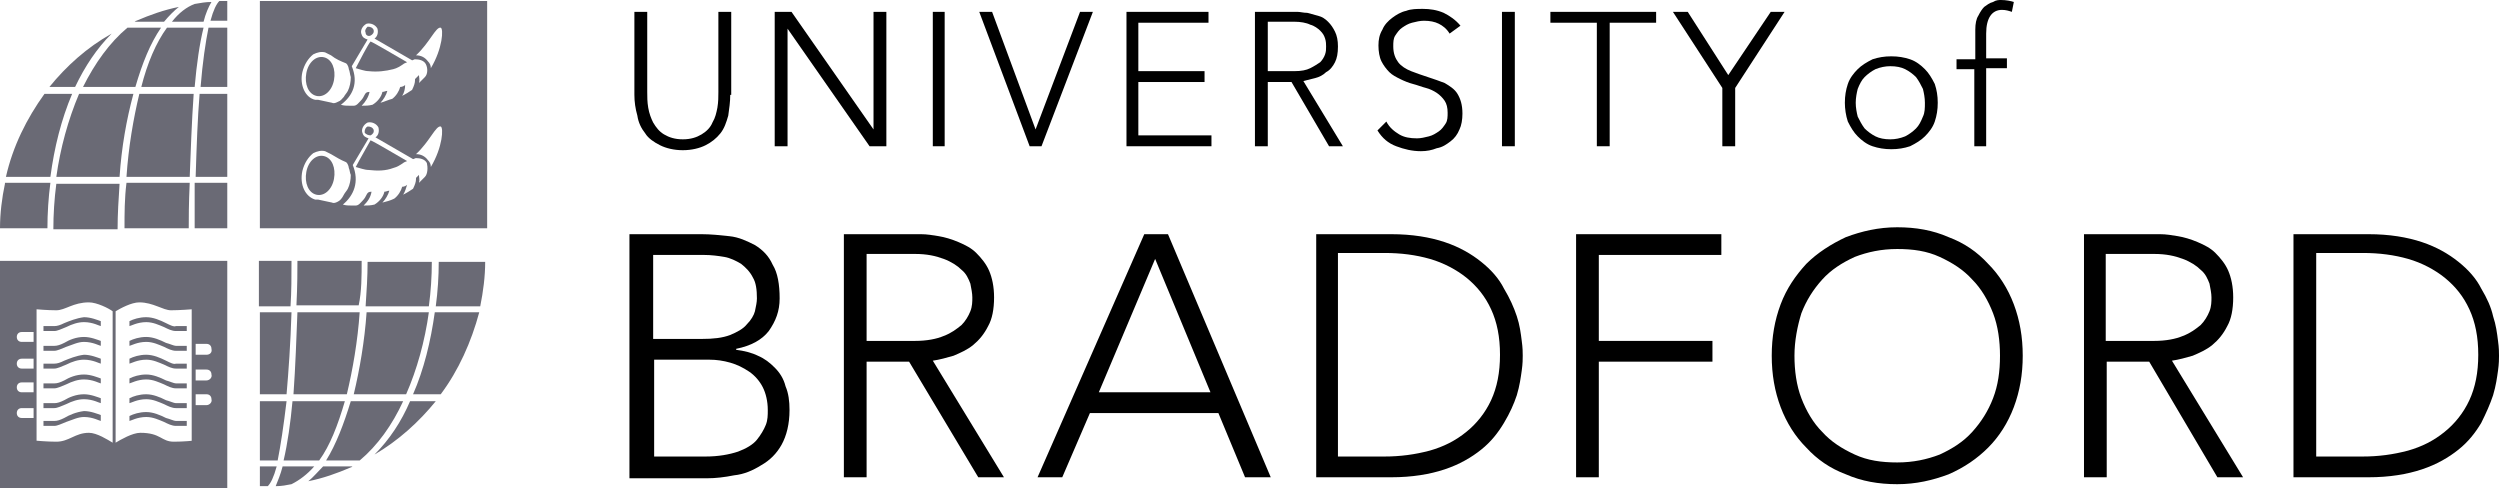
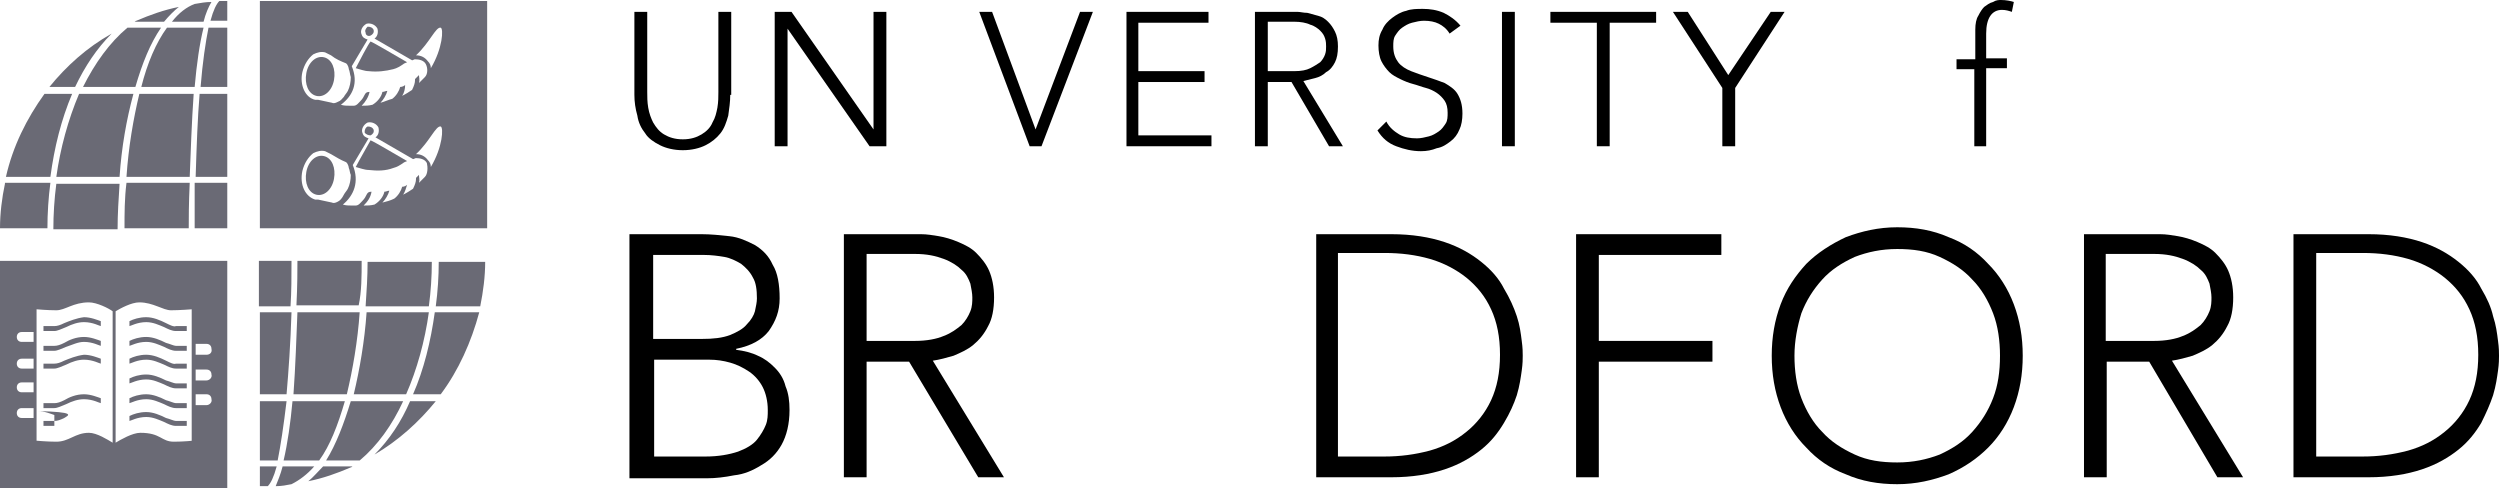
<svg xmlns="http://www.w3.org/2000/svg" viewBox="0 0 253 49.4">
  <style type="text/css">  
	.st0{fill:#6A6A75;}
</style>
  <path class="st0" d="M36.4 31.6h-6.3c-0.1 2.5-0.2 5.5-0.4 8.3h5.4C35.7 37.4 36.2 34.5 36.4 31.6M29 40.6h-2.7v6h1.8C28.4 45.1 28.7 43.1 29 40.6M32.3 46.6c1.1-1.5 1.9-3.6 2.6-6h-5.3c-0.2 2.2-0.5 4.3-0.9 6H32.3L32.3 46.6zM41.1 39.9c1.1-2.5 1.9-5.4 2.3-8.3h-6.3c-0.2 2.9-0.7 5.8-1.3 8.3H41.1L41.1 39.9zM48.6 31c0.3-1.5 0.5-3 0.5-4.5 0 0 0 0 0 0h-4.7v0c0 1.5-0.1 3-0.3 4.5H48.6L48.6 31zM29.5 31.6h-3.2v8.3H29C29.2 37.6 29.4 34.8 29.5 31.6M29.5 26.4L29.5 26.4l-3.3 0V31h3.2C29.5 29.5 29.5 28 29.5 26.4M36.6 26.4L36.6 26.4l-6.5 0v0c0 0.9 0 2.5-0.1 4.5h6.3C36.6 29.5 36.6 27.9 36.6 26.4M44.6 39.9c1.8-2.4 3.1-5.3 3.9-8.3H44c-0.4 2.9-1.1 5.8-2.2 8.3H44.6L44.6 39.9zM43.4 31c0.2-1.5 0.3-3 0.3-4.5 0 0 0 0 0 0h-6.5v0c0 1.5-0.1 3-0.2 4.5H43.4L43.4 31zM26.3 49.2c0.3 0 0.5 0 0.8 0 0.3-0.3 0.6-0.9 0.9-2h-1.7L26.3 49.2 26.3 49.2 26.3 49.2zM31.8 47.2h-3.2c-0.2 0.8-0.5 1.5-0.7 2 0.6 0 1.1-0.1 1.6-0.2C30.3 48.6 31.1 48 31.8 47.2M31.2 48.7c1.5-0.3 2.9-0.8 4.3-1.4 0.1 0 0.1-0.1 0.2-0.1h-3C32.1 47.8 31.7 48.3 31.2 48.7M35.5 40.6c-0.7 2.3-1.5 4.4-2.5 6h3.4c1.8-1.5 3.3-3.6 4.4-6H35.5L35.5 40.6zM37.9 46c2.4-1.4 4.5-3.3 6.2-5.4h-2.6C40.6 42.7 39.4 44.5 37.9 46" />
  <path class="st0" d="M12.8 17.9h6.4c0.1-2.5 0.2-5.6 0.4-8.4h-5.5C13.5 12 13 14.9 12.8 17.9M20.3 8.8H23v-6h-1.9C20.8 4.3 20.5 6.3 20.3 8.8M16.9 2.8c-1.1 1.5-2 3.6-2.6 6h5.4c0.2-2.3 0.5-4.4 0.9-6H16.9L16.9 2.8zM8 9.5c-1.1 2.6-1.9 5.5-2.3 8.4h6.4c0.2-3 0.7-5.8 1.4-8.4H8L8 9.5zM0.5 18.6C0.2 20 0 21.6 0 23.1c0 0 0 0 0 0h4.8v0c0-1.5 0.1-3.1 0.3-4.6H0.5L0.5 18.6zM19.8 17.9H23V9.5h-2.8C20 11.9 19.9 14.7 19.8 17.9M19.7 23.1L19.7 23.1l3.3 0v-4.6h-3.3C19.7 20 19.7 21.5 19.7 23.1M12.6 23.1L12.6 23.1l6.5 0v0c0-0.9 0-2.5 0.1-4.6h-6.4C12.6 20.1 12.6 21.6 12.6 23.1M4.5 9.5c-1.8 2.5-3.2 5.3-3.9 8.4h4.5c0.4-3 1.1-5.8 2.2-8.4H4.5L4.5 9.5zM5.7 18.6c-0.2 1.5-0.3 3.1-0.3 4.6 0 0 0 0 0 0h6.5v0c0-1.5 0.1-3.1 0.2-4.6H5.7L5.7 18.6zM23 0.1c-0.3 0-0.5 0-0.8 0 -0.3 0.3-0.6 0.9-0.9 2H23L23 0.1C23 0.1 23 0.1 23 0.1M17.4 2.2h3.2c0.2-0.8 0.5-1.5 0.8-2 -0.6 0-1.1 0.1-1.7 0.2C18.9 0.7 18.1 1.3 17.4 2.2M18.1 0.7c-1.5 0.3-2.9 0.8-4.3 1.4 -0.1 0-0.1 0.1-0.2 0.1h3C17.1 1.6 17.6 1.1 18.1 0.7M13.7 8.8c0.7-2.4 1.5-4.4 2.6-6h-3.4c-1.8 1.5-3.3 3.6-4.5 6H13.7L13.7 8.8zM11.3 3.4C8.8 4.8 6.7 6.7 5 8.8h2.6C8.6 6.7 9.8 4.9 11.3 3.4" />
  <path class="st0" d="M37.5 13.7c0.2-0.1 0.4-0.3 0.3-0.6 -0.1-0.2-0.3-0.3-0.6-0.3 -0.2 0.1-0.3 0.3-0.3 0.6C37 13.6 37.3 13.7 37.5 13.7L37.5 13.7z" />
  <path class="st0" d="M32.8 15.8c-0.8-0.2-1.6 0.5-1.8 1.6 -0.2 1.1 0.2 2.1 1 2.3 0.8 0.2 1.6-0.5 1.8-1.6C34 17 33.6 16 32.8 15.8L32.8 15.8z" />
  <path class="st0" d="M36 16.9c0.4 0.1 0.9 0.3 1.3 0.3 0.9 0.1 1.7 0.1 2.5-0.2 0.4-0.1 0.7-0.3 1-0.5 0.1-0.1 0.2-0.1 0.4-0.2 -0.7-0.4-3.4-2-3.7-2.1C37.4 14.4 36.3 16.3 36 16.9L36 16.9z" />
  <path class="st0" d="M39.8 7c0.4-0.1 0.7-0.3 1-0.5 0.1-0.1 0.2-0.1 0.4-0.2 -0.7-0.4-3.4-2-3.7-2.1 -0.2 0.2-1.2 2.1-1.5 2.7 0.4 0.1 0.9 0.3 1.3 0.3C38.2 7.3 39 7.2 39.8 7L39.8 7z" />
  <path class="st0" d="M26.3 0.1v23h23v-23H26.3L26.3 0.1zM35.6 6.7L37.2 4c-0.3-0.1-0.5-0.2-0.6-0.5 -0.2-0.4 0.1-0.9 0.5-1.1 0.4-0.1 0.9 0.1 1.1 0.5 0.1 0.4 0 0.8-0.3 1l3.8 2.2C41.8 6.1 41.9 6 42 6c0.4 0 0.9 0.1 1.1 0.5 0.2 0.4 0.2 1-0.1 1.3 -0.2 0.2-0.4 0.4-0.6 0.6 0.1-0.3 0-0.6 0-0.8C42.2 7.8 42.1 7.9 42 8c0 0 0 0.1 0 0.1 0 0.3-0.1 0.6-0.3 1 -0.3 0.2-0.6 0.4-1 0.6C40.9 9.4 41 9 41 8.6c-0.1 0.1-0.3 0.2-0.5 0.2 -0.1 0.4-0.4 0.9-0.8 1.2 -0.4 0.1-0.8 0.3-1.2 0.4 0.3-0.3 0.6-0.8 0.7-1.2 -0.2 0-0.3 0.1-0.5 0.1 -0.1 0.5-0.5 1-1 1.3 -0.4 0.1-0.7 0.1-1.1 0.1 0.4-0.4 0.7-0.9 0.8-1.4 -0.3 0-0.4 0.1-0.5 0.3 -0.1 0.2-0.2 0.4-0.4 0.6 -0.2 0.2-0.4 0.5-0.7 0.5 -0.1 0-0.3 0-0.4 0 -0.3 0-0.6 0-0.9-0.1C35.7 9.7 36.3 8.4 35.6 6.7 35.6 6.7 35.6 6.7 35.6 6.7L35.6 6.7 35.6 6.7zM30.6 7.3c0.2-0.8 0.6-1.4 1.1-1.8 0.4-0.2 0.8-0.3 1.2-0.2 0.2 0.1 0.4 0.2 0.6 0.3C34 6 34.5 6.2 35 6.4c0.2 0.1 0.3 0.5 0.3 0.6 0.1 0.2 0.1 0.5 0.2 0.8 0 0.5-0.1 1-0.3 1.4 -0.1 0.2-0.3 0.4-0.4 0.6 -0.2 0.2-0.3 0.4-0.6 0.5 -0.2 0.1-0.4 0.2-0.6 0.1 -0.5-0.1-0.9-0.2-1.4-0.3 -0.1 0-0.2 0-0.3 0C30.9 9.9 30.3 8.6 30.6 7.3L30.6 7.3zM34.2 20.4c-0.2 0.1-0.4 0.2-0.6 0.1 -0.5-0.1-0.9-0.2-1.4-0.3 -0.1 0-0.2 0-0.3 0 -1-0.3-1.6-1.5-1.3-2.9 0.2-0.8 0.6-1.4 1.1-1.8 0.4-0.2 0.8-0.3 1.2-0.2 0.2 0.1 0.4 0.2 0.6 0.3 0.5 0.3 1 0.6 1.5 0.8 0.2 0.1 0.3 0.5 0.3 0.6 0.1 0.2 0.1 0.5 0.2 0.7 0 0.5-0.1 1-0.3 1.4 -0.1 0.2-0.3 0.4-0.4 0.6C34.6 20.1 34.4 20.3 34.2 20.4L34.2 20.4zM43 17.9c-0.2 0.2-0.4 0.4-0.6 0.6 0.1-0.3 0-0.5 0-0.8 -0.1 0.1-0.2 0.2-0.3 0.3 0 0 0 0.1 0 0.1 0 0.3-0.1 0.6-0.3 1 -0.3 0.2-0.6 0.4-1 0.6 0.2-0.3 0.3-0.7 0.4-1 -0.1 0.1-0.3 0.2-0.5 0.2 -0.1 0.4-0.4 0.9-0.8 1.2 -0.4 0.2-0.8 0.3-1.2 0.4 0.3-0.3 0.6-0.8 0.7-1.2 -0.2 0-0.3 0.1-0.5 0.1 -0.1 0.5-0.5 1-1 1.3 -0.4 0.1-0.7 0.1-1.1 0.1 0.4-0.4 0.7-0.8 0.8-1.4 -0.3 0-0.4 0.1-0.5 0.3 -0.1 0.2-0.2 0.4-0.4 0.6 -0.2 0.2-0.4 0.5-0.7 0.5 -0.1 0-0.3 0-0.4 0 -0.3 0-0.6 0-0.9-0.1 1.1-0.9 1.7-2.3 1-4 0 0 0 0 0 0l0 0 1.6-2.7c-0.3-0.1-0.5-0.2-0.6-0.5 -0.2-0.4 0.1-0.9 0.5-1.1 0.4-0.1 0.9 0.1 1.1 0.5 0.1 0.4 0 0.8-0.3 1l3.8 2.2c0.1 0 0.2-0.1 0.3-0.1 0.4 0 0.9 0.1 1.1 0.5C43.3 16.9 43.3 17.6 43 17.9L43 17.9zM43.6 16.9c0-0.3-0.1-0.5-0.3-0.7 -0.3-0.4-0.7-0.6-1.2-0.6 1.4-1.3 2-2.9 2.5-2.8C44.9 12.9 44.8 14.9 43.6 16.9L43.6 16.9zM43.6 6.9c0-0.3-0.1-0.5-0.3-0.7 -0.3-0.4-0.7-0.6-1.2-0.6 1.4-1.3 2-2.9 2.5-2.8C44.9 2.9 44.8 4.9 43.6 6.9L43.6 6.9z" />
  <path class="st0" d="M32 9.7c0.8 0.2 1.6-0.5 1.8-1.6C34 7 33.6 6 32.8 5.8 32 5.6 31.2 6.3 31 7.4 30.8 8.5 31.2 9.5 32 9.7L32 9.7z" />
  <path class="st0" d="M37.5 3.6c0.2-0.1 0.4-0.3 0.3-0.6 -0.1-0.2-0.3-0.3-0.6-0.3C37 2.9 36.9 3.1 37 3.3 37 3.6 37.3 3.7 37.5 3.6L37.5 3.6z" />
  <path class="st0" d="M6.5 32.7c-0.4 0.2-0.7 0.3-1 0.3H4.4v0.5h1.1c0.3 0 0.7-0.2 1.2-0.4 0.6-0.3 1.2-0.5 1.8-0.5 0.9 0 1.6 0.4 1.7 0.4v-0.5c-0.3-0.1-1-0.4-1.7-0.4C7.7 32.2 7 32.5 6.5 32.7L6.5 32.7z" />
  <path class="st0" d="M16.8 42.3c-0.6-0.3-1.3-0.6-2-0.6 -0.7 0-1.3 0.2-1.7 0.4v0.5c0.1 0 0.8-0.4 1.7-0.4 0.7 0 1.3 0.3 1.8 0.5 0.4 0.2 0.8 0.4 1.2 0.4h1.1v-0.5h-1.1C17.6 42.6 17.2 42.4 16.8 42.3L16.8 42.3z" />
  <path class="st0" d="M6.5 34.7c-0.4 0.2-0.7 0.3-1 0.3H4.4v0.5h1.1c0.3 0 0.7-0.2 1.2-0.4 0.6-0.2 1.2-0.5 1.8-0.5 0.9 0 1.6 0.4 1.7 0.4v-0.5c-0.3-0.1-1-0.4-1.7-0.4C7.7 34.1 7 34.4 6.5 34.7L6.5 34.7z" />
-   <path class="st0" d="M6.5 42.3c-0.4 0.2-0.7 0.3-1 0.3H4.4v0.5h1.1c0.3 0 0.7-0.2 1.2-0.4 0.6-0.2 1.2-0.5 1.8-0.5 0.9 0 1.6 0.4 1.7 0.4V42c-0.3-0.1-1-0.4-1.7-0.4C7.7 41.7 7 42 6.5 42.3L6.5 42.3z" />
+   <path class="st0" d="M6.5 42.3c-0.4 0.2-0.7 0.3-1 0.3H4.4v0.5h1.1V42c-0.3-0.1-1-0.4-1.7-0.4C7.7 41.7 7 42 6.5 42.3L6.5 42.3z" />
  <path class="st0" d="M6.5 36.5c-0.4 0.2-0.7 0.3-1 0.3H4.4v0.5h1.1c0.3 0 0.7-0.2 1.2-0.4 0.6-0.3 1.2-0.5 1.8-0.5 0.9 0 1.6 0.4 1.7 0.4v-0.5c-0.3-0.1-1-0.4-1.7-0.4C7.7 36 7 36.3 6.5 36.5L6.5 36.5z" />
  <path class="st0" d="M6.5 40.5c-0.4 0.2-0.7 0.3-1 0.3H4.4v0.5h1.1c0.3 0 0.7-0.2 1.2-0.4 0.6-0.3 1.2-0.5 1.8-0.5 0.9 0 1.6 0.4 1.7 0.4v-0.5c-0.3-0.1-1-0.4-1.7-0.4C7.7 39.9 7 40.2 6.5 40.5L6.5 40.5z" />
  <path class="st0" d="M16.8 40.5c-0.6-0.3-1.3-0.6-2-0.6 -0.7 0-1.3 0.2-1.7 0.4v0.5c0.1 0 0.8-0.4 1.7-0.4 0.7 0 1.3 0.3 1.8 0.5 0.4 0.2 0.8 0.4 1.2 0.4h1.1v-0.5h-1.1C17.6 40.8 17.2 40.6 16.8 40.5L16.8 40.5z" />
-   <path class="st0" d="M6.5 38.5c-0.4 0.2-0.7 0.3-1 0.3H4.4v0.5h1.1c0.3 0 0.7-0.2 1.2-0.4 0.6-0.3 1.2-0.5 1.8-0.5 0.9 0 1.6 0.4 1.7 0.4v-0.5c-0.3-0.1-1-0.4-1.7-0.4C7.7 37.9 7 38.2 6.5 38.5L6.5 38.5z" />
  <path class="st0" d="M16.8 34.7c-0.6-0.3-1.3-0.6-2-0.6 -0.7 0-1.3 0.2-1.7 0.4V35c0.1 0 0.8-0.4 1.7-0.4 0.7 0 1.3 0.3 1.8 0.5 0.4 0.2 0.8 0.4 1.2 0.4h1.1V35h-1.1C17.6 35 17.2 34.8 16.8 34.7L16.8 34.7z" />
  <path class="st0" d="M16.8 38.5c-0.6-0.3-1.3-0.6-2-0.6 -0.7 0-1.3 0.2-1.7 0.4v0.5c0.1 0 0.8-0.4 1.7-0.4 0.7 0 1.3 0.3 1.8 0.5 0.4 0.2 0.8 0.4 1.2 0.4h1.1v-0.5h-1.1C17.6 38.8 17.2 38.6 16.8 38.5L16.8 38.5z" />
  <path class="st0" d="M0 26.4v23h23v-23H0L0 26.4zM3.4 42.3H2.2c-0.3 0-0.5-0.2-0.5-0.5 0-0.3 0.2-0.5 0.5-0.5h1.2V42.3L3.4 42.3zM3.4 39.7H2.2c-0.3 0-0.5-0.2-0.5-0.5 0-0.3 0.2-0.5 0.5-0.5h1.2V39.7L3.4 39.7zM3.4 37.3H2.2c-0.3 0-0.5-0.2-0.5-0.5 0-0.3 0.2-0.5 0.5-0.5h1.2V37.3L3.4 37.3zM3.4 34.6H2.2c-0.3 0-0.5-0.2-0.5-0.5 0-0.3 0.2-0.5 0.5-0.5h1.2V34.6L3.4 34.6zM11.4 44.8c-0.5-0.3-1.6-1-2.4-1 -1.4 0-2 0.9-3.3 0.9 -0.9 0-2-0.1-2-0.1V31.3c0 0 1.1 0.1 2 0.1 0.9 0 1.7-0.8 3.3-0.8 0.8 0 2 0.6 2.4 0.9V44.8L11.4 44.8zM17.6 44.7c-1.3 0-1.3-0.9-3.4-0.9 -0.8 0-2 0.7-2.5 1V31.5c0.5-0.3 1.6-0.9 2.4-0.9 1.4 0 2.4 0.8 3.2 0.8 0.9 0 2.1-0.1 2.1-0.1l0 13.3C19.6 44.6 18.5 44.7 17.6 44.7L17.6 44.7zM20.9 41h-1.1v-1.1h1.1c0.3 0 0.5 0.2 0.5 0.5C21.5 40.7 21.2 41 20.9 41L20.9 41zM20.9 38.5L20.9 38.5l-1.1 0v-1.1h1.1c0.3 0 0.5 0.2 0.5 0.5C21.5 38.2 21.2 38.5 20.9 38.5L20.9 38.5zM20.9 35.9h-1.1v-1.1h1.1v0c0.3 0 0.5 0.2 0.5 0.5C21.5 35.7 21.2 35.9 20.9 35.9L20.9 35.9z" />
  <path class="st0" d="M16.8 32.7c-0.6-0.3-1.3-0.6-2-0.6 -0.7 0-1.3 0.2-1.7 0.4v0.5c0.1 0 0.8-0.4 1.7-0.4 0.7 0 1.3 0.3 1.8 0.5 0.4 0.2 0.8 0.4 1.2 0.4h1.1v-0.5h-1.1C17.6 33.1 17.2 32.9 16.8 32.7L16.8 32.7z" />
  <path class="st0" d="M16.8 36.5c-0.6-0.3-1.3-0.6-2-0.6 -0.7 0-1.3 0.2-1.7 0.4v0.5c0.1 0 0.8-0.4 1.7-0.4 0.7 0 1.3 0.3 1.8 0.5 0.4 0.2 0.8 0.4 1.2 0.4h1.1v-0.5h-1.1C17.6 36.9 17.2 36.7 16.8 36.5L16.8 36.5z" />
  <path d="M73.9 9.6c0 0.7-0.1 1.4-0.2 2.1 -0.2 0.7-0.4 1.3-0.8 1.8 -0.4 0.5-0.9 0.9-1.5 1.2 -0.6 0.3-1.4 0.5-2.3 0.5 -0.9 0-1.7-0.2-2.3-0.5 -0.6-0.3-1.2-0.7-1.5-1.2 -0.4-0.5-0.7-1.1-0.8-1.8 -0.2-0.7-0.3-1.4-0.3-2.1V1.2h1.3v8.1c0 0.5 0 1 0.1 1.6 0.1 0.6 0.3 1.1 0.5 1.5 0.3 0.5 0.6 0.9 1.1 1.2 0.5 0.3 1.1 0.5 1.9 0.5 0.8 0 1.4-0.2 1.9-0.5 0.5-0.3 0.9-0.7 1.1-1.2 0.3-0.5 0.4-1 0.5-1.5 0.1-0.6 0.1-1.1 0.1-1.6V1.2h1.3V9.6L73.9 9.6z" />
  <polygon points="78.4 1.2 80.1 1.2 88.4 13.1 88.4 13.1 88.4 1.2 89.7 1.2 89.7 14.8 88 14.8 79.7 2.9 79.7 2.9 79.7 14.8 78.4 14.8 78.4 1.2 " />
-   <polygon points="94.4 1.2 95.6 1.2 95.6 14.8 94.4 14.8 94.4 1.2 " />
  <polygon points="99.1 1.2 100.4 1.2 104.8 13.1 109.3 1.2 110.6 1.2 105.4 14.8 104.2 14.8 99.1 1.2 " />
  <polygon points="114 1.2 122.3 1.2 122.3 2.3 115.2 2.3 115.2 7.2 121.9 7.2 121.9 8.3 115.2 8.3 115.2 13.7 122.6 13.7 122.6 14.8 114 14.8 114 1.2 " />
  <path d="M127 1.2h3.6c0.2 0 0.4 0 0.7 0 0.3 0 0.6 0.1 1 0.1 0.4 0.1 0.7 0.2 1.1 0.3 0.4 0.1 0.7 0.3 1 0.6 0.3 0.3 0.5 0.6 0.7 1 0.2 0.4 0.3 0.9 0.3 1.5 0 0.7-0.1 1.2-0.3 1.6 -0.2 0.4-0.5 0.8-0.9 1 -0.3 0.3-0.7 0.5-1.1 0.6 -0.4 0.1-0.8 0.2-1.2 0.3l4 6.6h-1.4l-3.8-6.5h-2.4v6.5H127V1.2L127 1.2zM128.3 7.2h2.7c0.7 0 1.2-0.1 1.6-0.3 0.4-0.2 0.7-0.4 1-0.6 0.2-0.2 0.4-0.5 0.5-0.8 0.1-0.3 0.1-0.5 0.1-0.8 0-0.2 0-0.5-0.1-0.8 -0.1-0.3-0.2-0.5-0.5-0.8 -0.2-0.2-0.6-0.5-1-0.6 -0.4-0.2-1-0.3-1.6-0.3h-2.7V7.2L128.3 7.2z" />
  <path d="M140.3 12.3c0.3 0.6 0.8 1 1.3 1.3 0.5 0.3 1.1 0.4 1.8 0.4 0.4 0 0.8-0.1 1.2-0.2 0.4-0.1 0.7-0.3 1-0.5 0.3-0.2 0.5-0.5 0.7-0.8 0.2-0.3 0.2-0.7 0.2-1.1 0-0.5-0.1-0.9-0.3-1.2 -0.2-0.3-0.5-0.6-0.8-0.8 -0.3-0.2-0.7-0.4-1.1-0.5 -0.4-0.1-0.9-0.3-1.3-0.4 -0.4-0.1-0.9-0.3-1.3-0.5 -0.4-0.2-0.8-0.4-1.1-0.7 -0.3-0.3-0.6-0.7-0.8-1.1 -0.2-0.4-0.3-1-0.3-1.6 0-0.6 0.1-1.1 0.4-1.6 0.2-0.5 0.6-0.9 1-1.2 0.4-0.3 0.9-0.6 1.4-0.7 0.5-0.2 1.1-0.2 1.7-0.2 0.7 0 1.4 0.1 2.1 0.4 0.6 0.3 1.2 0.7 1.7 1.3l-1.1 0.8c-0.3-0.5-0.7-0.8-1.1-1 -0.4-0.2-0.9-0.3-1.5-0.3 -0.4 0-0.8 0.1-1.2 0.2 -0.4 0.1-0.7 0.3-1 0.5 -0.3 0.2-0.5 0.5-0.7 0.8 -0.2 0.3-0.2 0.7-0.2 1.1 0 0.7 0.2 1.2 0.5 1.6 0.3 0.4 0.8 0.7 1.3 0.9 0.5 0.2 1.1 0.4 1.7 0.6 0.6 0.2 1.2 0.4 1.7 0.6 0.5 0.3 1 0.6 1.3 1.1 0.3 0.5 0.5 1.1 0.5 2 0 0.6-0.1 1.2-0.3 1.6 -0.2 0.5-0.5 0.9-0.9 1.2 -0.4 0.3-0.8 0.6-1.4 0.7 -0.5 0.2-1 0.3-1.6 0.3 -0.9 0-1.7-0.2-2.5-0.5 -0.8-0.3-1.4-0.8-1.9-1.6L140.3 12.3 140.3 12.3z" />
  <polygon points="152 1.2 153.3 1.2 153.3 14.8 152 14.8 152 1.2 " />
  <polygon points="161.6 2.3 156.9 2.3 156.9 1.2 167.6 1.2 167.6 2.3 162.9 2.3 162.9 14.8 161.6 14.8 161.6 2.3 " />
  <polygon points="174.3 8.9 169.3 1.2 170.8 1.2 174.9 7.6 179.2 1.2 180.6 1.2 175.6 8.9 175.6 14.8 174.3 14.8 174.3 8.9 " />
-   <path d="M186.7 10.4c0-0.7 0.1-1.3 0.3-1.9 0.2-0.6 0.6-1.1 1-1.5 0.4-0.4 0.9-0.7 1.5-1 0.6-0.2 1.2-0.3 1.9-0.3 0.7 0 1.3 0.1 1.9 0.3 0.6 0.2 1.1 0.6 1.5 1 0.4 0.4 0.7 0.9 1 1.5 0.2 0.6 0.3 1.2 0.3 1.9 0 0.7-0.1 1.3-0.3 1.9 -0.2 0.6-0.6 1.1-1 1.5 -0.4 0.4-0.9 0.7-1.5 1 -0.6 0.2-1.2 0.3-1.9 0.3 -0.7 0-1.3-0.1-1.9-0.3 -0.6-0.2-1.1-0.6-1.5-1 -0.4-0.4-0.7-0.9-1-1.5C186.8 11.7 186.7 11 186.7 10.4L186.7 10.4zM187.8 10.4c0 0.5 0.1 1 0.2 1.4 0.2 0.4 0.4 0.8 0.7 1.2 0.3 0.3 0.7 0.6 1.1 0.8 0.4 0.2 0.9 0.3 1.5 0.3 0.5 0 1-0.1 1.5-0.3 0.4-0.2 0.8-0.5 1.1-0.8 0.3-0.3 0.5-0.7 0.7-1.2 0.2-0.4 0.2-0.9 0.2-1.4 0-0.5-0.1-1-0.2-1.4 -0.2-0.4-0.4-0.8-0.7-1.2 -0.3-0.3-0.7-0.6-1.1-0.8s-0.9-0.3-1.5-0.3c-0.5 0-1 0.1-1.5 0.3 -0.4 0.2-0.8 0.5-1.1 0.8 -0.3 0.3-0.5 0.7-0.7 1.2C187.9 9.4 187.8 9.9 187.8 10.4L187.8 10.4z" />
  <path d="M199.9 7H198v-1h1.9V3c0-0.6 0.1-1.1 0.3-1.4 0.2-0.4 0.4-0.7 0.6-0.9 0.3-0.2 0.5-0.4 0.9-0.5C202 0 202.3 0 202.5 0c0.5 0 1 0.1 1.3 0.2l-0.2 1c-0.3-0.1-0.6-0.2-1-0.2 -1 0-1.6 0.8-1.6 2.4v2.5h2.1v1H201v7.9h-1.2V7L199.9 7z" />
  <path d="M63.9 23.7H71c0.9 0 1.9 0.1 2.8 0.2 1 0.1 1.8 0.5 2.6 0.9 0.8 0.5 1.4 1.1 1.8 2 0.5 0.8 0.7 2 0.7 3.4 0 1.3-0.4 2.3-1.1 3.3 -0.7 0.9-1.8 1.5-3.3 1.8v0.1c0.8 0.1 1.6 0.3 2.2 0.6 0.7 0.3 1.2 0.7 1.7 1.2 0.5 0.5 0.9 1.1 1.1 1.9 0.3 0.7 0.4 1.5 0.4 2.4 0 1.4-0.3 2.6-0.8 3.5 -0.5 0.9-1.2 1.6-2.1 2.1 -0.8 0.5-1.7 0.9-2.7 1 -1 0.2-1.9 0.3-2.7 0.3h-7.9V23.7L63.9 23.7zM66.2 34.3h4.8c1.2 0 2.1-0.1 2.9-0.4 0.7-0.3 1.3-0.6 1.7-1.1 0.4-0.4 0.7-0.9 0.8-1.3 0.1-0.5 0.2-0.9 0.2-1.3 0-0.9-0.1-1.6-0.4-2.1 -0.3-0.6-0.7-1-1.2-1.4 -0.5-0.3-1.1-0.6-1.7-0.7 -0.6-0.1-1.3-0.2-2.1-0.2h-5.1V34.3L66.2 34.3zM66.2 46.2h5.2c1.3 0 2.4-0.2 3.3-0.5 0.8-0.3 1.5-0.7 1.9-1.2 0.4-0.5 0.7-1 0.9-1.5 0.2-0.5 0.2-1 0.2-1.5 0-0.9-0.2-1.7-0.5-2.3 -0.3-0.6-0.8-1.2-1.4-1.6 -0.6-0.4-1.2-0.7-1.9-0.9 -0.7-0.2-1.4-0.3-2.1-0.3h-5.6V46.2L66.2 46.2z" />
  <path d="M85.4 23.7h6.5c0.3 0 0.8 0 1.3 0 0.6 0 1.2 0.1 1.8 0.2 0.6 0.1 1.3 0.3 2 0.6 0.7 0.3 1.3 0.6 1.8 1.1 0.5 0.5 1 1.1 1.3 1.8 0.3 0.7 0.5 1.6 0.5 2.7 0 1.2-0.2 2.2-0.6 2.9 -0.4 0.8-0.9 1.4-1.5 1.9 -0.6 0.5-1.3 0.8-2 1.1 -0.7 0.2-1.4 0.4-2.1 0.5l7.2 11.8h-2.6L92 36.6h-4.3v11.7h-2.3V23.7L85.4 23.7zM87.7 34.5h4.9c1.2 0 2.2-0.2 2.9-0.5 0.8-0.3 1.3-0.7 1.8-1.1 0.4-0.4 0.7-0.9 0.9-1.4 0.2-0.5 0.2-1 0.2-1.4 0-0.4-0.1-0.9-0.2-1.4 -0.2-0.5-0.4-1-0.9-1.4 -0.4-0.4-1-0.8-1.8-1.1 -0.8-0.3-1.7-0.5-2.9-0.5h-4.9V34.5L87.7 34.5z" />
-   <path d="M115.8 23.7h2.4l10.4 24.6h-2.6l-2.7-6.5h-13l-2.8 6.5H105L115.8 23.7 115.8 23.7zM116.9 26.2l-5.7 13.5h11.3L116.9 26.2 116.9 26.2z" />
  <path d="M133.2 23.7h7.6c2.1 0 3.9 0.3 5.4 0.8 1.5 0.5 2.7 1.2 3.7 2 1 0.8 1.8 1.7 2.3 2.7 0.6 1 1 1.9 1.3 2.8 0.3 0.9 0.4 1.7 0.5 2.5 0.1 0.7 0.1 1.2 0.1 1.5 0 0.3 0 0.8-0.1 1.5 -0.1 0.7-0.2 1.5-0.5 2.5 -0.3 0.9-0.7 1.8-1.3 2.8 -0.6 1-1.3 1.9-2.3 2.7 -1 0.8-2.2 1.5-3.7 2 -1.5 0.5-3.3 0.8-5.4 0.8h-7.6V23.7L133.2 23.7zM135.4 46.2h4.7c1.6 0 3.1-0.2 4.6-0.6 1.4-0.4 2.6-1 3.7-1.9 1-0.8 1.9-1.9 2.5-3.2 0.6-1.3 0.9-2.8 0.9-4.6 0-1.8-0.3-3.3-0.9-4.6 -0.6-1.3-1.4-2.3-2.5-3.2 -1-0.8-2.3-1.5-3.7-1.9 -1.4-0.4-2.9-0.6-4.6-0.6h-4.7V46.2L135.4 46.2z" />
  <polygon points="159.5 23.7 174.2 23.7 174.2 25.8 161.8 25.8 161.8 34.5 173.3 34.5 173.3 36.6 161.8 36.6 161.8 48.3 159.5 48.3 159.5 23.7 " />
  <path d="M179.3 36c0-1.9 0.3-3.6 0.9-5.2 0.6-1.6 1.5-2.9 2.6-4.1 1.1-1.1 2.5-2 4-2.7 1.6-0.6 3.3-1 5.2-1 1.9 0 3.6 0.3 5.2 1 1.6 0.6 2.9 1.5 4 2.7 1.1 1.1 2 2.5 2.6 4.1 0.6 1.6 0.9 3.3 0.9 5.2 0 1.9-0.3 3.6-0.9 5.2 -0.6 1.6-1.5 3-2.6 4.1 -1.1 1.1-2.4 2-4 2.7 -1.6 0.6-3.3 1-5.2 1 -1.9 0-3.6-0.3-5.2-1 -1.6-0.6-2.9-1.5-4-2.7 -1.1-1.1-2-2.5-2.6-4.1C179.6 39.6 179.3 37.9 179.3 36L179.3 36zM181.6 36c0 1.5 0.2 3 0.7 4.3 0.5 1.3 1.2 2.5 2.1 3.4 0.9 1 2 1.7 3.3 2.3 1.3 0.6 2.7 0.8 4.3 0.8 1.6 0 3-0.3 4.3-0.8 1.3-0.6 2.4-1.3 3.3-2.3 0.9-1 1.6-2.1 2.1-3.4 0.5-1.3 0.7-2.7 0.7-4.3 0-1.5-0.2-3-0.7-4.3 -0.5-1.3-1.2-2.5-2.1-3.4 -0.9-1-2-1.7-3.3-2.3 -1.3-0.6-2.7-0.8-4.3-0.8 -1.6 0-3 0.3-4.3 0.8 -1.3 0.6-2.4 1.3-3.3 2.3 -0.9 1-1.6 2.1-2.1 3.4C181.9 33 181.6 34.5 181.6 36L181.6 36z" />
  <path d="M210.8 23.7h6.5c0.3 0 0.8 0 1.3 0 0.6 0 1.2 0.1 1.8 0.2 0.6 0.1 1.3 0.3 2 0.6 0.7 0.3 1.3 0.6 1.8 1.1 0.5 0.5 1 1.1 1.3 1.8 0.3 0.7 0.5 1.6 0.5 2.7 0 1.2-0.2 2.2-0.6 2.9 -0.4 0.8-0.9 1.4-1.5 1.9 -0.6 0.5-1.3 0.8-2 1.1 -0.7 0.2-1.4 0.4-2.1 0.5l7.2 11.8h-2.6l-6.9-11.7h-4.3v11.7h-2.3V23.7L210.8 23.7zM213.1 34.5h4.9c1.2 0 2.2-0.2 2.9-0.5 0.8-0.3 1.3-0.7 1.8-1.1 0.4-0.4 0.7-0.9 0.9-1.4 0.2-0.5 0.2-1 0.2-1.4 0-0.4-0.1-0.9-0.2-1.4 -0.2-0.5-0.4-1-0.9-1.4 -0.4-0.4-1-0.8-1.8-1.1 -0.8-0.3-1.7-0.5-2.9-0.5h-4.9V34.5L213.1 34.5z" />
  <path d="M232.1 23.7h7.6c2.1 0 3.9 0.3 5.4 0.8 1.5 0.5 2.7 1.2 3.7 2 1 0.8 1.8 1.7 2.3 2.7 0.6 1 1 1.9 1.2 2.8 0.3 0.9 0.4 1.7 0.5 2.5 0.1 0.7 0.1 1.2 0.1 1.5 0 0.3 0 0.8-0.1 1.5 -0.1 0.7-0.2 1.5-0.5 2.5 -0.3 0.9-0.7 1.8-1.2 2.8 -0.6 1-1.3 1.9-2.3 2.7 -1 0.8-2.2 1.5-3.7 2 -1.5 0.5-3.3 0.8-5.4 0.8h-7.6V23.7L232.1 23.7zM234.4 46.2h4.7c1.6 0 3.1-0.2 4.6-0.6 1.4-0.4 2.6-1 3.7-1.9 1-0.8 1.9-1.9 2.5-3.2 0.6-1.3 0.9-2.8 0.9-4.6 0-1.8-0.3-3.3-0.9-4.6 -0.6-1.3-1.4-2.3-2.5-3.2 -1-0.8-2.3-1.5-3.7-1.9 -1.4-0.4-2.9-0.6-4.6-0.6h-4.7V46.2L234.4 46.2z" />
</svg>